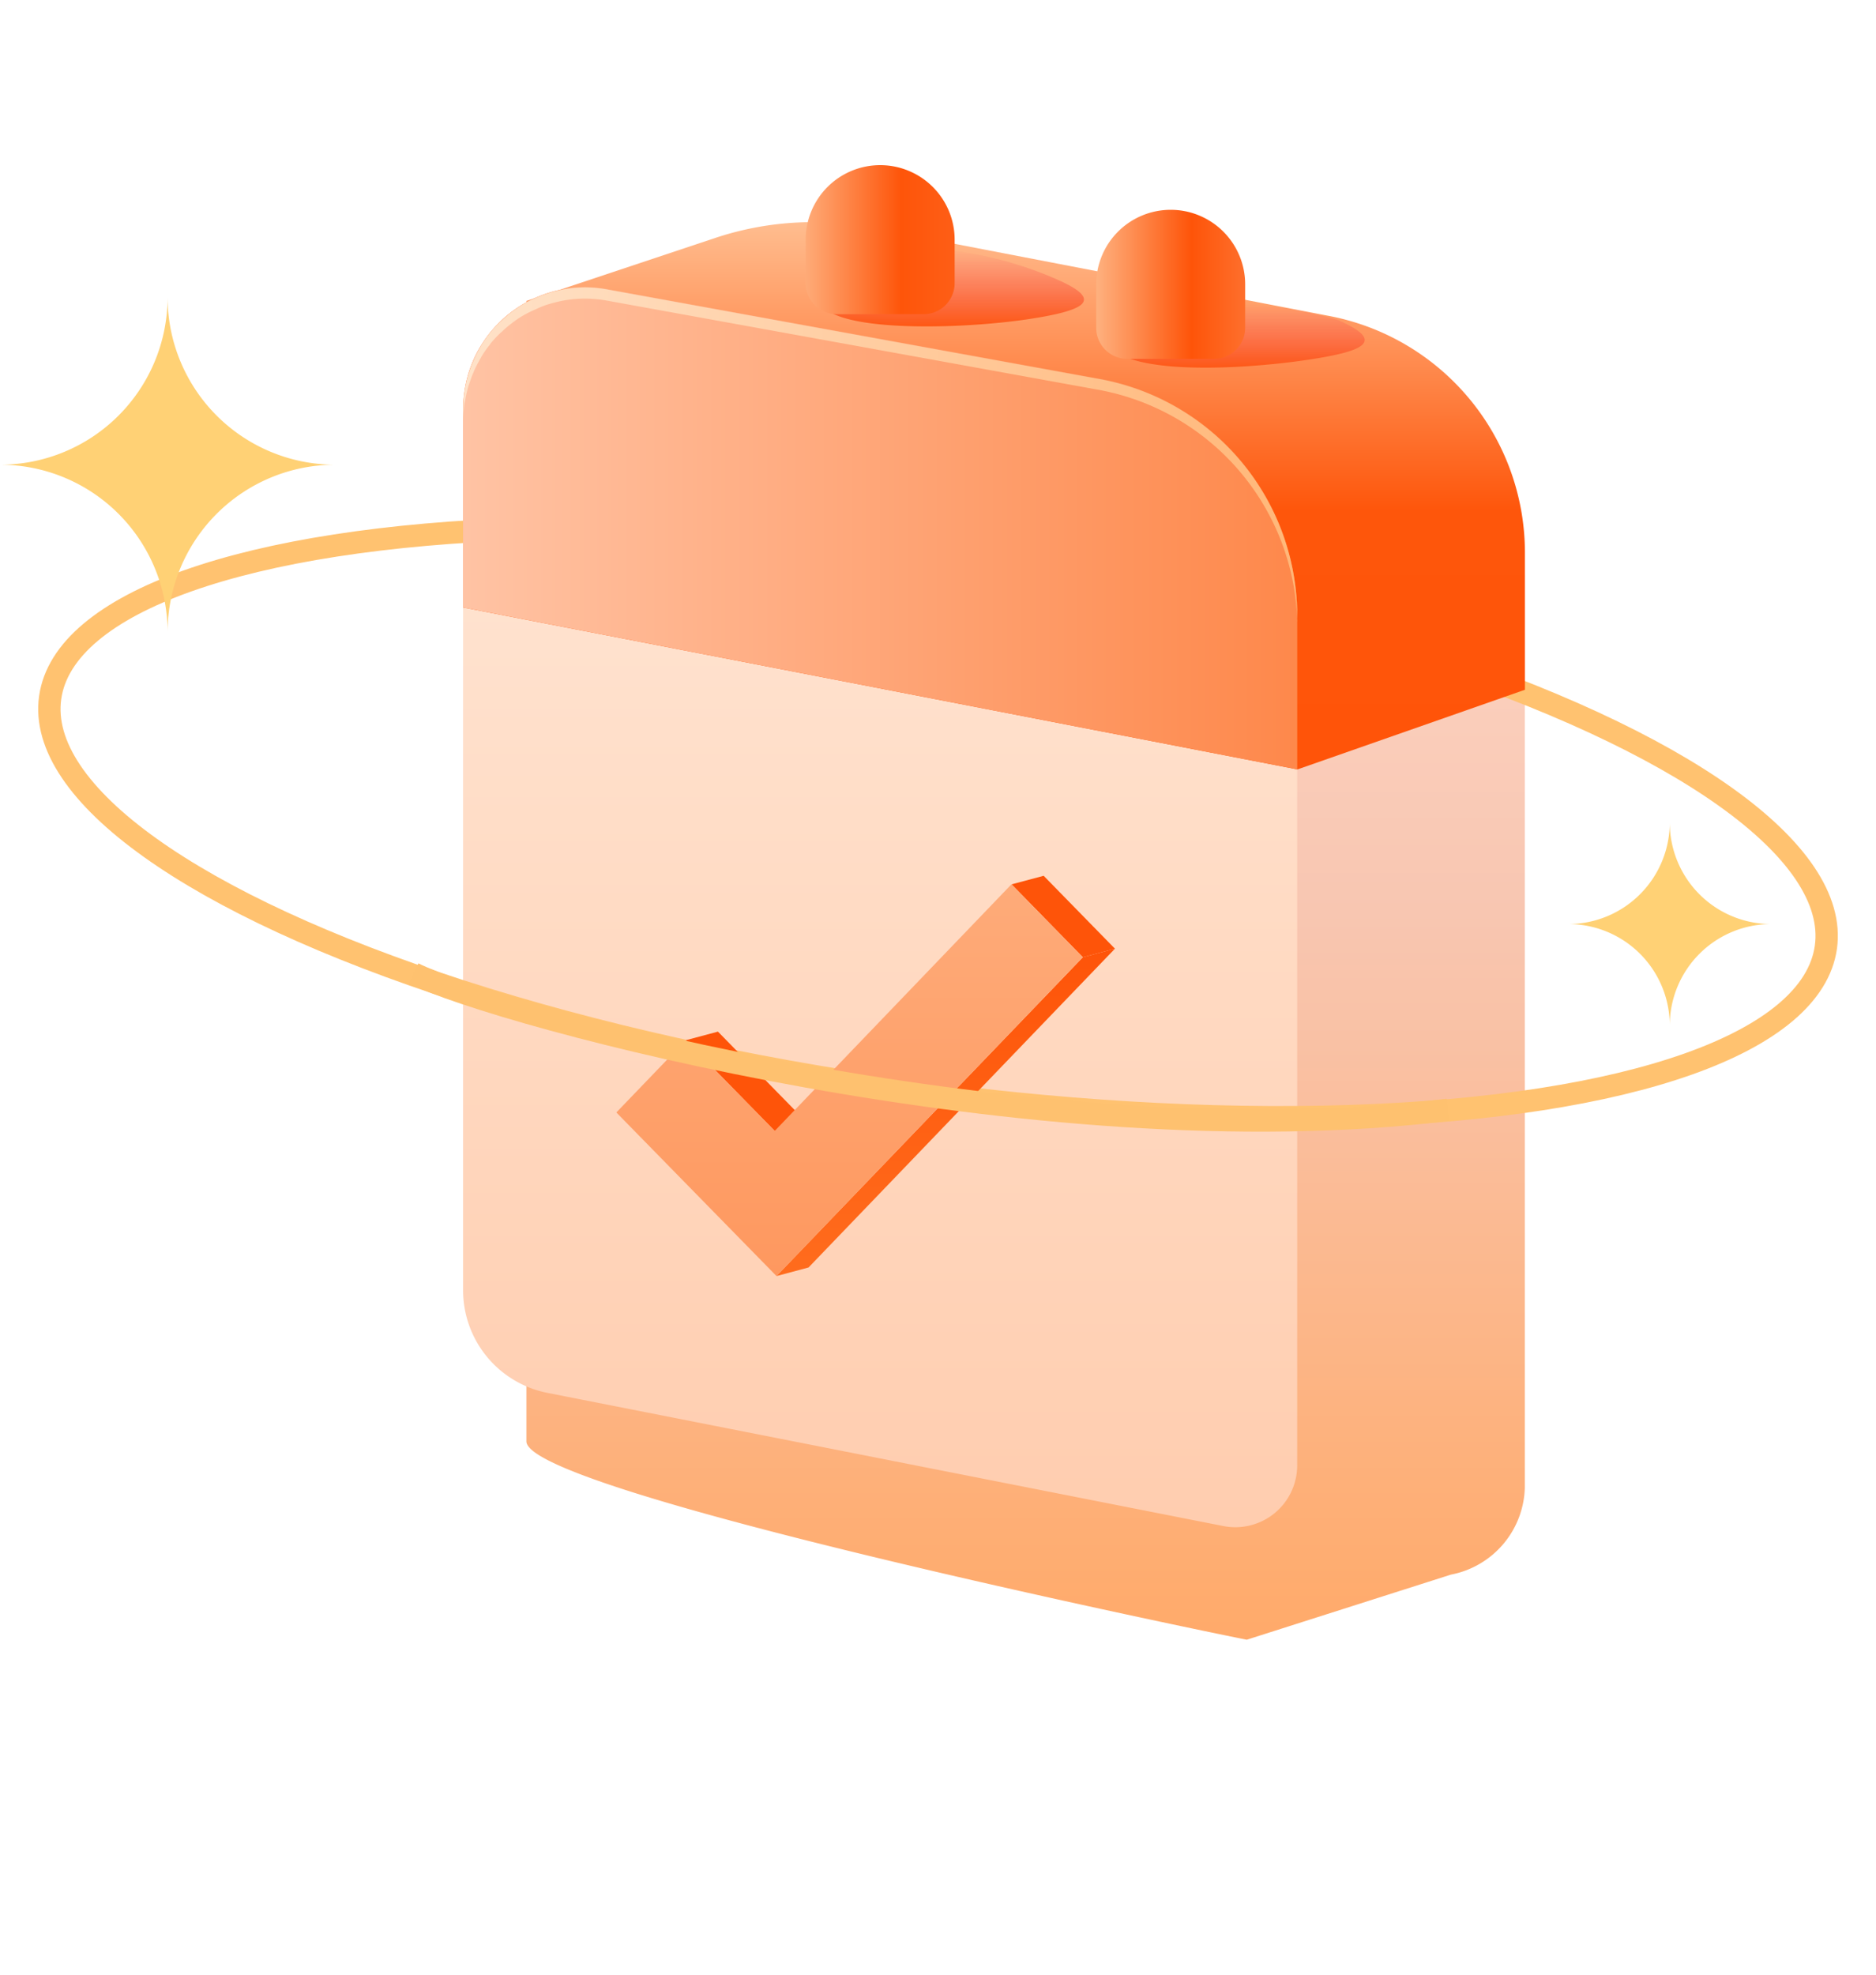
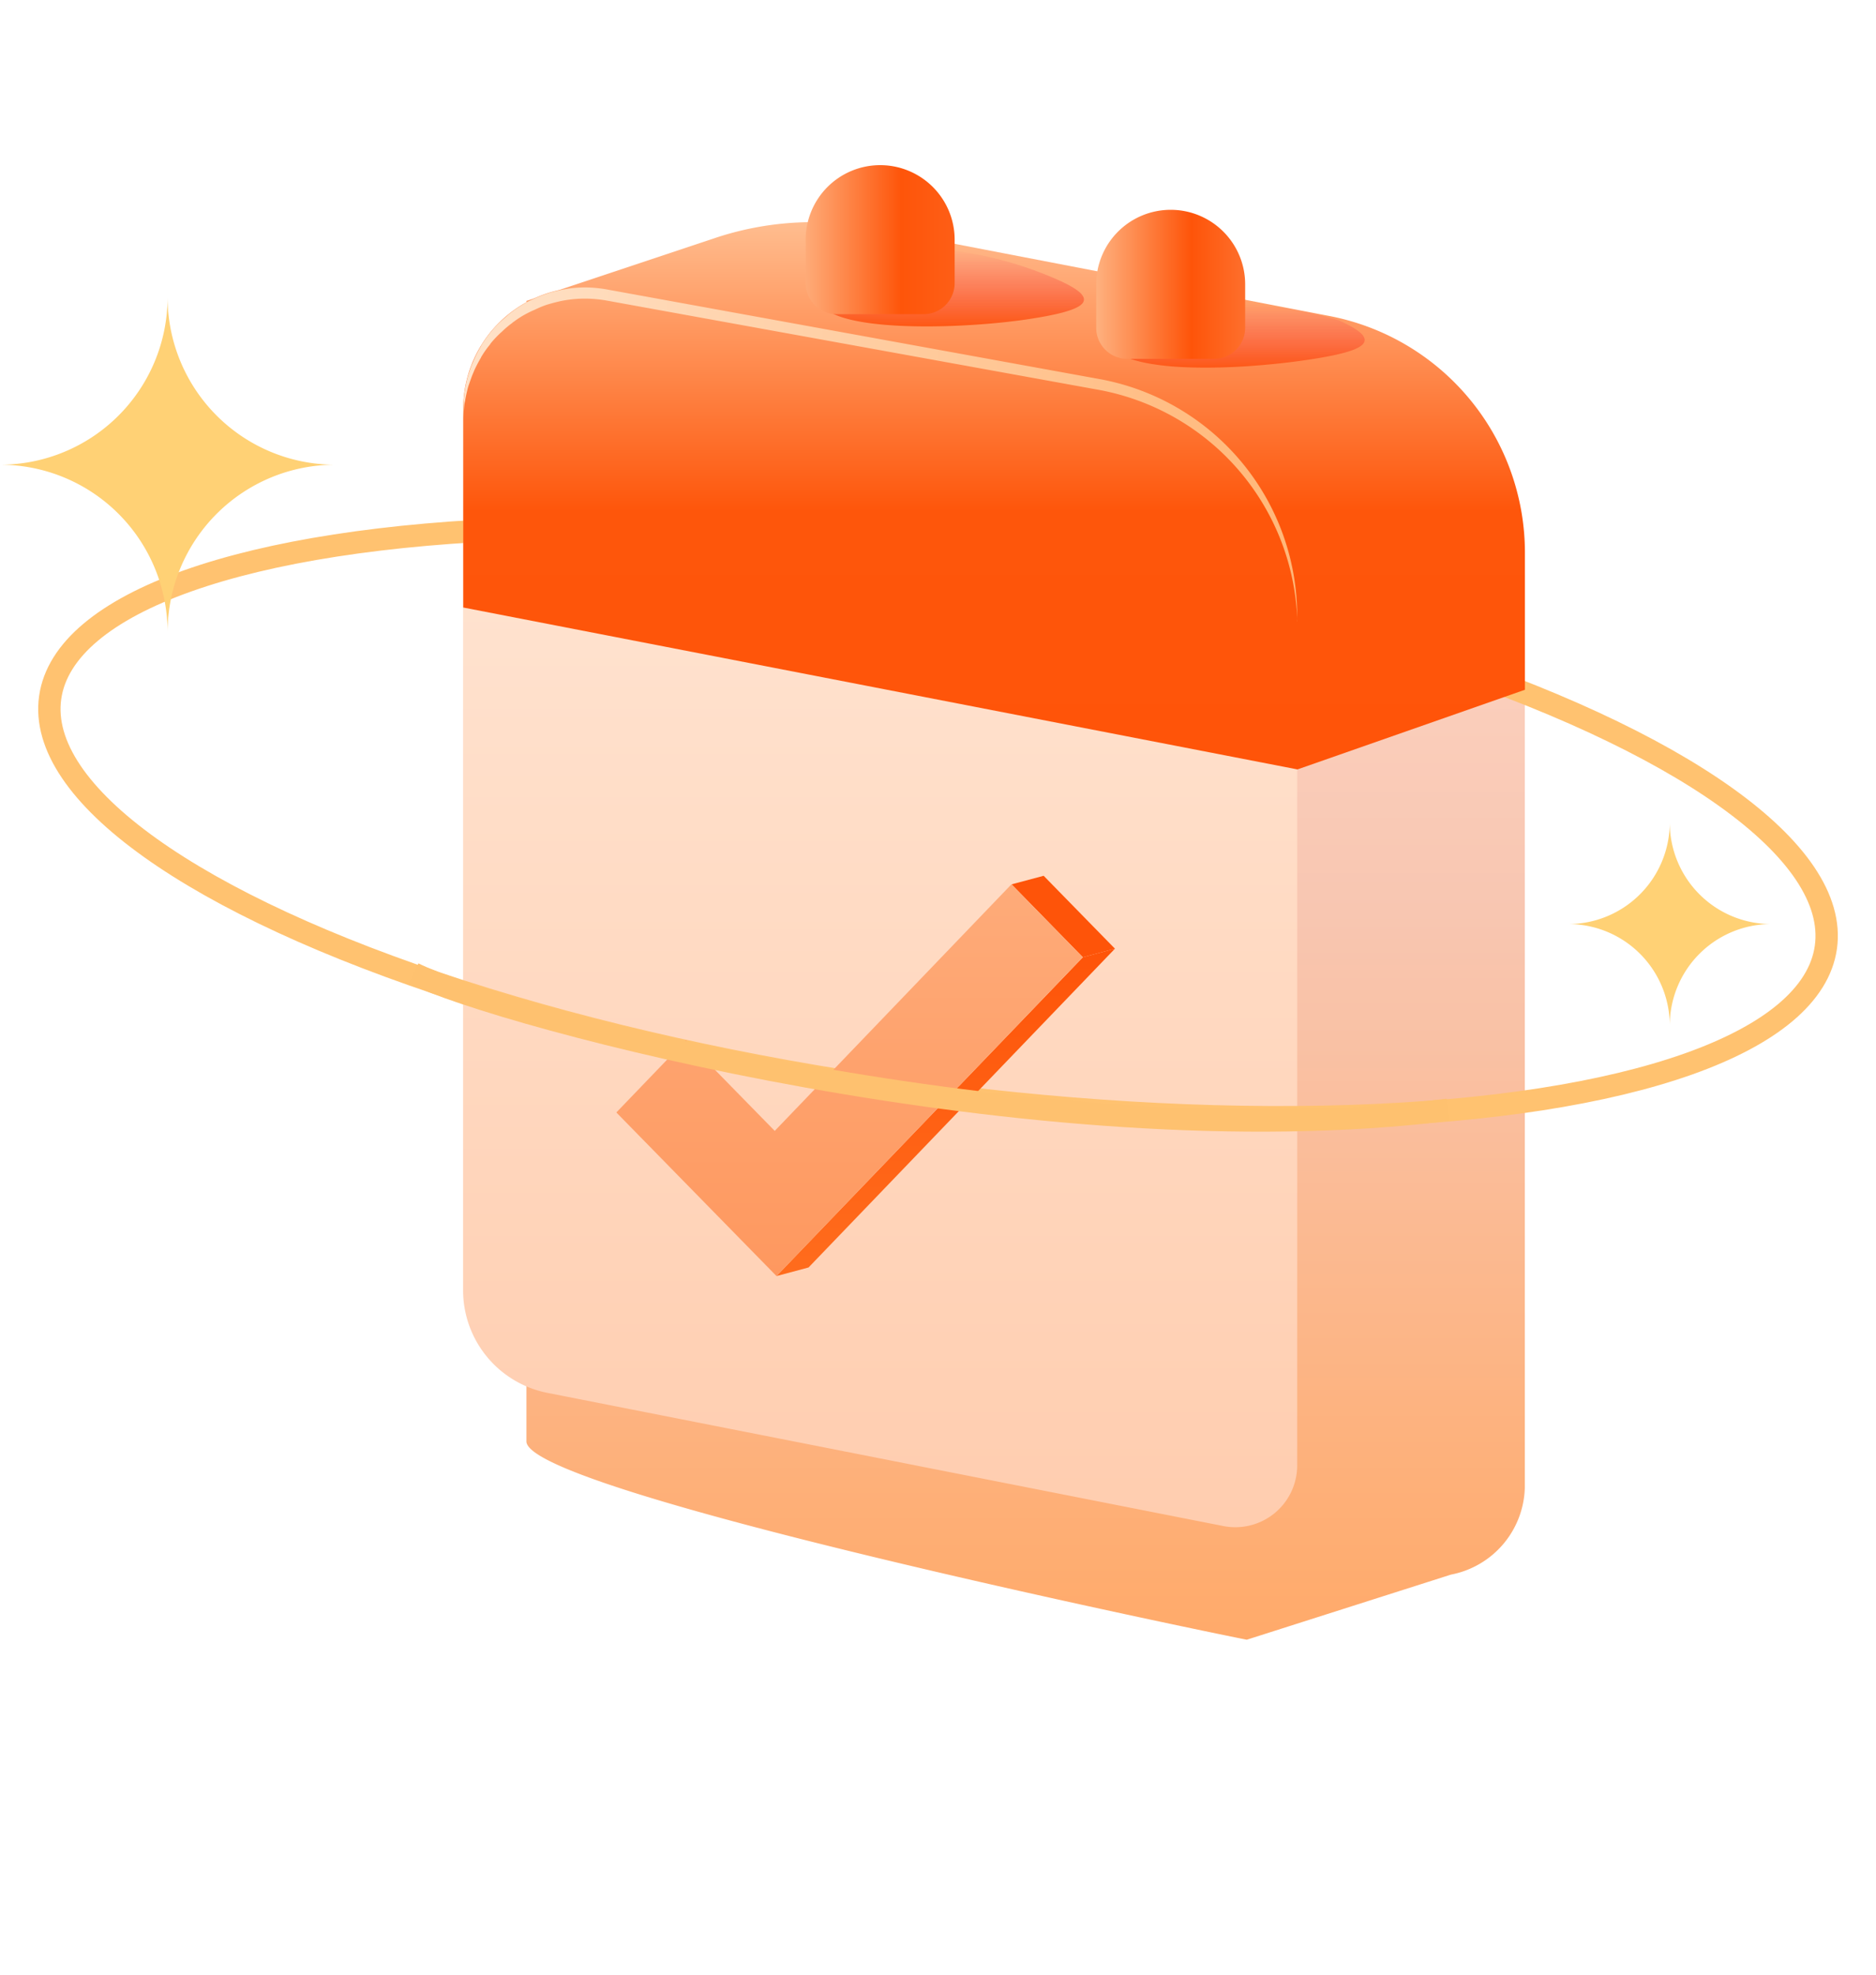
<svg xmlns="http://www.w3.org/2000/svg" width="50.374" height="53.013" viewBox="0 0 50.374 53.013">
  <defs>
    <linearGradient id="linear-gradient" x1="0.5" x2="0.5" y2="1" gradientUnits="objectBoundingBox">
      <stop offset="0" stop-color="#ffdbcc" />
      <stop offset="0.443" stop-color="#f8c6b1" />
      <stop offset="1" stop-color="#ffaa6a" />
    </linearGradient>
    <filter id="路径_788" x="5.131" y="0" width="44.809" height="53.013" filterUnits="userSpaceOnUse">
      <feOffset dy="3" input="SourceAlpha" />
      <feGaussianBlur stdDeviation="3" result="blur" />
      <feFlood flood-color="#cca595" flood-opacity="0.4" />
      <feComposite operator="in" in2="blur" />
      <feComposite in="SourceGraphic" />
    </filter>
    <linearGradient id="linear-gradient-2" x1="0.5" x2="0.5" y2="1" gradientUnits="objectBoundingBox">
      <stop offset="0" stop-color="#ffe9d9" />
      <stop offset="1" stop-color="#ffcdaf" />
    </linearGradient>
    <linearGradient id="linear-gradient-3" x1="0.5" x2="0.5" y2="1" gradientUnits="objectBoundingBox">
      <stop offset="0" stop-color="#fe5409" />
      <stop offset="1" stop-color="#ff6c1d" />
    </linearGradient>
    <linearGradient id="linear-gradient-4" x1="0.5" x2="0.5" y2="1" gradientUnits="objectBoundingBox">
      <stop offset="0" stop-color="#feab79" />
      <stop offset="1" stop-color="#fe985f" />
    </linearGradient>
    <linearGradient id="linear-gradient-5" x1="0.5" x2="0.5" y2="1" gradientUnits="objectBoundingBox">
      <stop offset="0" stop-color="#ffbd8f" />
      <stop offset="0.527" stop-color="#fe560b" />
      <stop offset="1" stop-color="#ff5409" />
    </linearGradient>
    <linearGradient id="linear-gradient-6" x1="0.5" x2="0.5" y2="1" gradientUnits="objectBoundingBox">
      <stop offset="0" stop-color="#f55167" stop-opacity="0" />
      <stop offset="1" stop-color="#fe5409" />
    </linearGradient>
    <linearGradient id="linear-gradient-8" y1="0.5" x2="1" y2="0.5" gradientUnits="objectBoundingBox">
      <stop offset="0" stop-color="#ffc3a4" />
      <stop offset="1" stop-color="#fe884b" />
    </linearGradient>
    <linearGradient id="linear-gradient-9" y1="0.5" x2="1" y2="0.5" gradientUnits="objectBoundingBox">
      <stop offset="0" stop-color="#ffe2c8" />
      <stop offset="1" stop-color="#ffb778" />
    </linearGradient>
    <linearGradient id="linear-gradient-10" y1="0.5" x2="1" y2="0.5" gradientUnits="objectBoundingBox">
      <stop offset="0" stop-color="#feab78" />
      <stop offset="0.64" stop-color="#fe550a" />
      <stop offset="1" stop-color="#fe5e16" />
    </linearGradient>
    <linearGradient id="linear-gradient-11" y1="0.5" x2="1" y2="0.5" gradientUnits="objectBoundingBox">
      <stop offset="0" stop-color="#feb17f" />
      <stop offset="0.64" stop-color="#fe5409" />
      <stop offset="1" stop-color="#fe6f2c" />
    </linearGradient>
  </defs>
  <g id="签到" transform="translate(-1582.626 -342.858)">
    <g transform="matrix(1, 0, 0, 1, 1582.63, 342.86)" filter="url(#路径_788)">
      <path id="路径_788-2" data-name="路径 788" d="M679.828,474.144l-5.484,1.748c-1.316-.259-19.343-3.983-19.343-5.324V442.957l4.77-1.59a9.49,9.49,0,0,1,4.795-.316l11.93,2.3a6.472,6.472,0,0,1,5.314,6.367v22.1A2.444,2.444,0,0,1,679.828,474.144Z" transform="translate(-640.87 -434.88)" fill="url(#linear-gradient)" />
    </g>
    <path id="路径_787" data-name="路径 787" d="M670.416,479.163l-18.151-3.575A2.806,2.806,0,0,1,650,472.834V449.179a3.27,3.27,0,0,1,3.855-3.217l13.228,2.405a6.472,6.472,0,0,1,5.314,6.367v22.8A1.661,1.661,0,0,1,670.416,479.163Z" transform="translate(945.061 -95.342)" fill="url(#linear-gradient-2)" />
    <g id="椭圆_200" data-name="椭圆 200" transform="translate(1584.725 354.076) rotate(8)" fill="none" stroke="#ffc270" stroke-width="0.6">
      <ellipse cx="24.375" cy="7.539" rx="24.375" ry="7.539" stroke="none" />
      <ellipse cx="24.375" cy="7.539" rx="24.075" ry="7.239" fill="none" />
    </g>
    <g id="组_3484" data-name="组 3484" transform="translate(48.831 49.17)">
      <g id="组_3480" data-name="组 3480" transform="translate(1552.209 321.378)">
-         <path id="路径_789" data-name="路径 789" d="M664.3,505.164l.861-.23,2.386,2.437-.861.23Z" transform="translate(-664.297 -504.933)" fill="#fe5409" />
-       </g>
+         </g>
      <g id="组_3481" data-name="组 3481" transform="translate(1554.645 319.152)">
        <path id="路径_790" data-name="路径 790" d="M679.583,498.719l.861-.23-8.227,8.557-.861.23Z" transform="translate(-671.356 -498.488)" fill="url(#linear-gradient-3)" />
      </g>
      <g id="组_3482" data-name="组 3482" transform="translate(1560.958 317.195)">
        <path id="路径_791" data-name="路径 791" d="M689.649,493.048l.861-.23,1.914,1.957-.861.23Z" transform="translate(-689.649 -492.817)" fill="#fe5409" />
      </g>
      <g id="组_3483" data-name="组 3483" transform="translate(1550.342 317.425)">
        <path id="路径_792" data-name="路径 792" d="M669.5,493.485l1.914,1.957L663.191,504l-4.3-4.391,1.867-1.942,2.386,2.437Z" transform="translate(-658.888 -493.485)" fill="url(#linear-gradient-4)" />
      </g>
    </g>
    <path id="路径_793" data-name="路径 793" d="M673.192,443.274l-12.241-2.357a8.279,8.279,0,0,0-4.183.276l-4.2,1.4a3.26,3.26,0,0,0-.643.214l-.227.076.006.033a3.263,3.263,0,0,0-1.7,2.868v5.328l22.4,4.346,6.108-2.138v-3.678A6.472,6.472,0,0,0,673.192,443.274Z" transform="translate(945.061 -91.947)" fill="url(#linear-gradient-5)" />
    <path id="路径_797" data-name="路径 797" d="M15001.285-22155c1.022.471,3.736.361,5.24.131s2.019-.5.773-1.053a10.074,10.074,0,0,0-4.862-.832C15000.934-22156.523,15000.263-22155.471,15001.285-22155Z" transform="translate(-13396.266 22506.291)" fill="url(#linear-gradient-6)" />
    <path id="路径_798" data-name="路径 798" d="M15001.53-22154.959c1.022.471,3.491.32,5,.09s2.019-.5.773-1.053a10.508,10.508,0,0,0-4.975-.268C15000.821-22155.959,15000.508-22155.43,15001.53-22154.959Z" transform="translate(-13388.734 22507.377)" fill="url(#linear-gradient-6)" />
-     <path id="路径_794" data-name="路径 794" d="M667.083,448.37l-13.228-2.405a3.25,3.25,0,0,0-1.289.027,3.317,3.317,0,0,0-.328.091h0a3.273,3.273,0,0,0-.314.124h0c-.075.034-.149.069-.221.109a3.342,3.342,0,0,0-.34.216l-.049.037a3.28,3.28,0,0,0-.269.225l-.05.046a3.305,3.305,0,0,0-.258.28l-.017.019a3.267,3.267,0,0,0-.243.344l-.01.017a3.216,3.216,0,0,0-.175.334c-.016.035-.03.071-.044.107q-.055.133-.1.273c-.013.044-.026.088-.038.132-.025.093-.044.189-.06.285-.007.042-.016.084-.022.127a3.291,3.291,0,0,0-.03.424v5.328l22.4,4.346v-4.119A6.472,6.472,0,0,0,667.083,448.37Z" transform="translate(945.061 -95.346)" fill="url(#linear-gradient-8)" />
    <path id="减去_44" data-name="减去 44" d="M-13403.6,22449.969a6.513,6.513,0,0,0-5.312-6.213l-13.231-2.4a3.393,3.393,0,0,0-.586-.053,3.165,3.165,0,0,0-.7.078c-.13.031-.238.061-.332.09a2.686,2.686,0,0,0-.31.129c-.074.031-.148.066-.226.107a2.525,2.525,0,0,0-.339.215.276.276,0,0,0-.05.039,2.312,2.312,0,0,0-.266.225l-.033.029a.126.126,0,0,0-.018.016,2.948,2.948,0,0,0-.259.277c0,.006-.006.008-.008.012l0,.006,0,0a2.6,2.6,0,0,0-.243.344l-.006.008h0a.011.011,0,0,1,0,.008,3.618,3.618,0,0,0-.176.334c-.006.014-.012.027-.017.041l-.008.02c-.007.016-.013.031-.021.047-.04.1-.071.193-.1.275a1.241,1.241,0,0,0-.04.131c-.022.092-.045.191-.062.287,0,.02-.007.041-.011.061s-.009.043-.012.063c-.017.145-.026.271-.028.389v-.264a3.352,3.352,0,0,1,.028-.424q0-.032.012-.064l0-.012c0-.018.007-.033.009-.053.017-.1.039-.2.062-.287.012-.041.022-.082.04-.131.031-.1.064-.193.1-.27.006-.014.012-.027.017-.041l.008-.02c.007-.016.013-.031.021-.047a3.168,3.168,0,0,1,.175-.338.017.017,0,0,0,.006-.01l0-.008a3.587,3.587,0,0,1,.243-.344s0,0,0,0l0,0,.008-.008a2.582,2.582,0,0,1,.259-.283l.009-.008.009-.006.008-.008.025-.023c.114-.1.194-.172.266-.225a.625.625,0,0,0,.05-.039,3.777,3.777,0,0,1,.339-.215c.063-.033.124-.062.188-.092l.037-.016.014-.008a2.926,2.926,0,0,1,.3-.115,2.214,2.214,0,0,1,.332-.09,3.107,3.107,0,0,1,.7-.082,3.447,3.447,0,0,1,.581.053l13.231,2.406a6.466,6.466,0,0,1,5.314,6.363v.146Z" transform="translate(15021.061 -22090.43)" stroke="rgba(0,0,0,0)" stroke-miterlimit="10" stroke-width="1" fill="url(#linear-gradient-9)" />
    <path id="矩形_1626" data-name="矩形 1626" d="M2,0H2A2,2,0,0,1,4,2V3.167A.833.833,0,0,1,3.167,4H.833A.833.833,0,0,1,0,3.167V2A2,2,0,0,1,2,0Z" transform="translate(1604.26 347.291)" fill="url(#linear-gradient-10)" />
    <path id="矩形_1628" data-name="矩形 1628" d="M2,0H2A2,2,0,0,1,4,2V3.167A.833.833,0,0,1,3.167,4H.833A.833.833,0,0,1,0,3.167V2A2,2,0,0,1,2,0Z" transform="translate(1612.061 348.49)" fill="url(#linear-gradient-11)" />
    <path id="路径_801" data-name="路径 801" d="M15021.549-22082.936c2.3,1.139,16.649,5.027,27.778,3.662" transform="translate(-13427.821 22451.922)" fill="none" stroke="#fec16f" stroke-width="0.6" />
    <path id="路径" d="M4.5,9A4.5,4.5,0,0,1,9,4.5,4.5,4.5,0,0,1,4.5,0,4.5,4.5,0,0,1,0,4.5,4.5,4.5,0,0,1,4.5,9Z" transform="translate(1582.626 350.832)" fill="#ffd175" />
    <path id="路径-2" data-name="路径" d="M2.728,5.453A2.724,2.724,0,0,1,5.453,2.728,2.725,2.725,0,0,1,2.728,0,2.729,2.729,0,0,1,0,2.728,2.725,2.725,0,0,1,2.728,5.453Z" transform="translate(1624.734 364.934)" fill="#ffd175" />
  </g>
</svg>